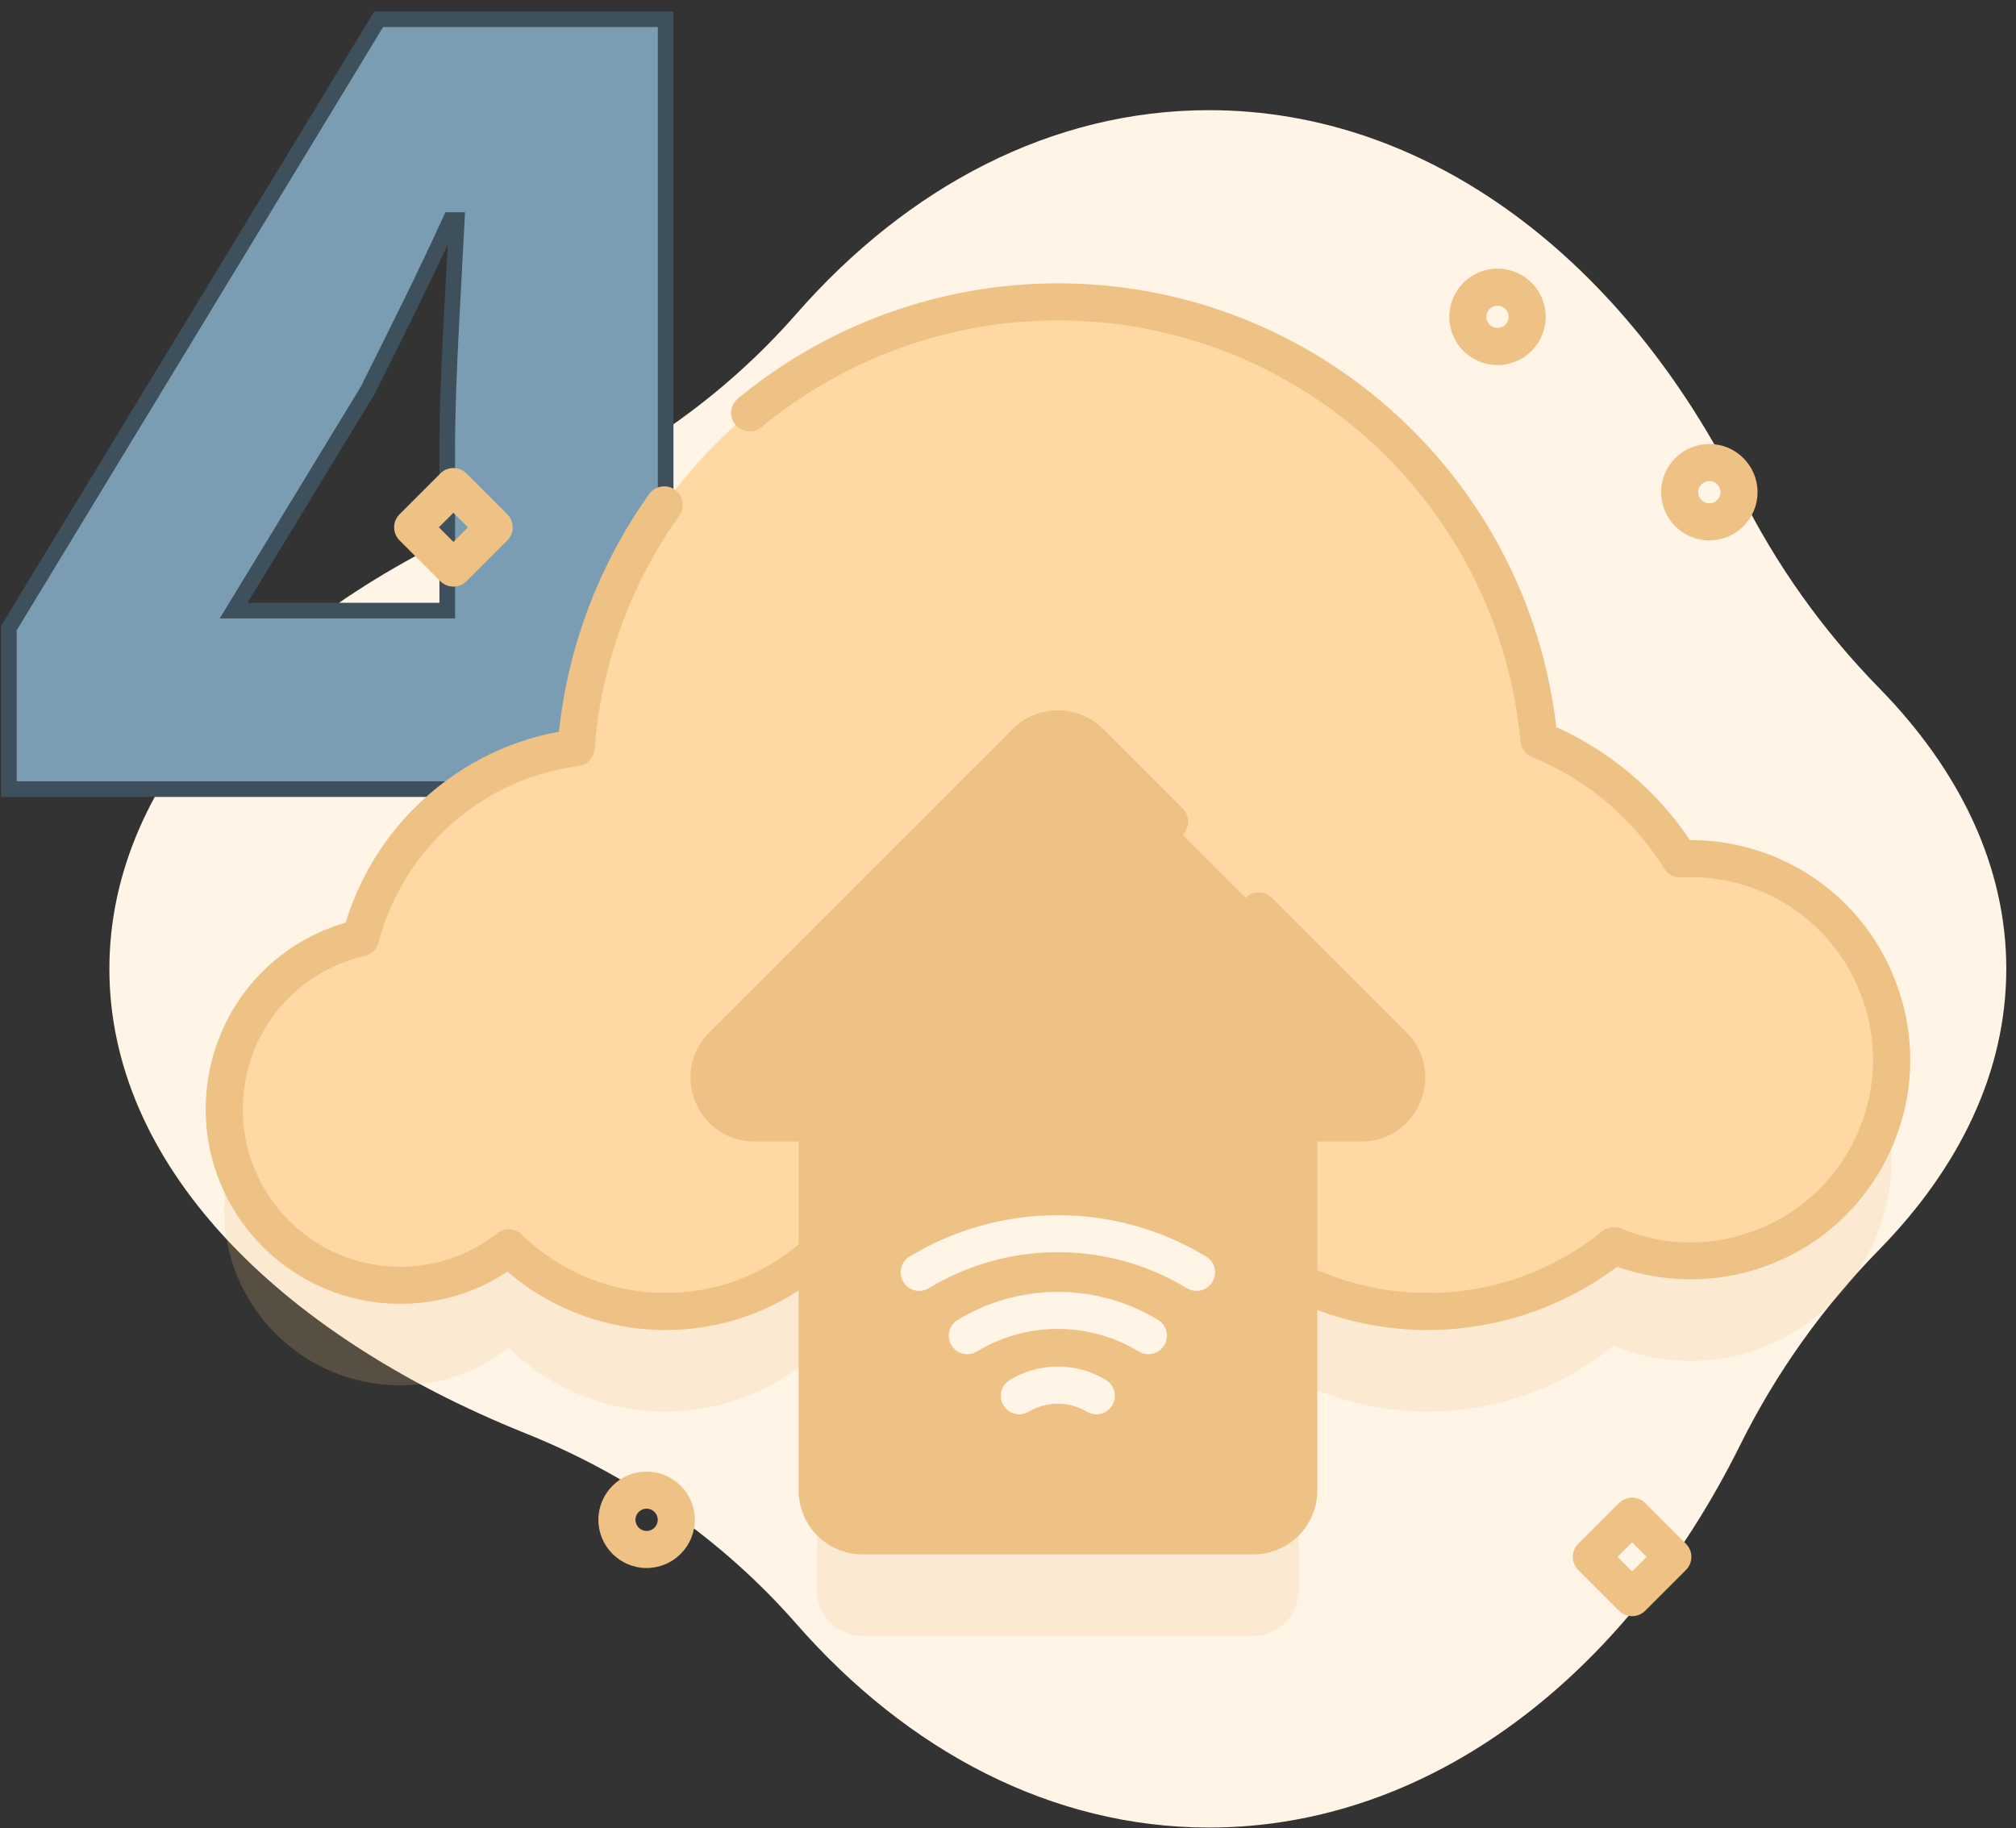
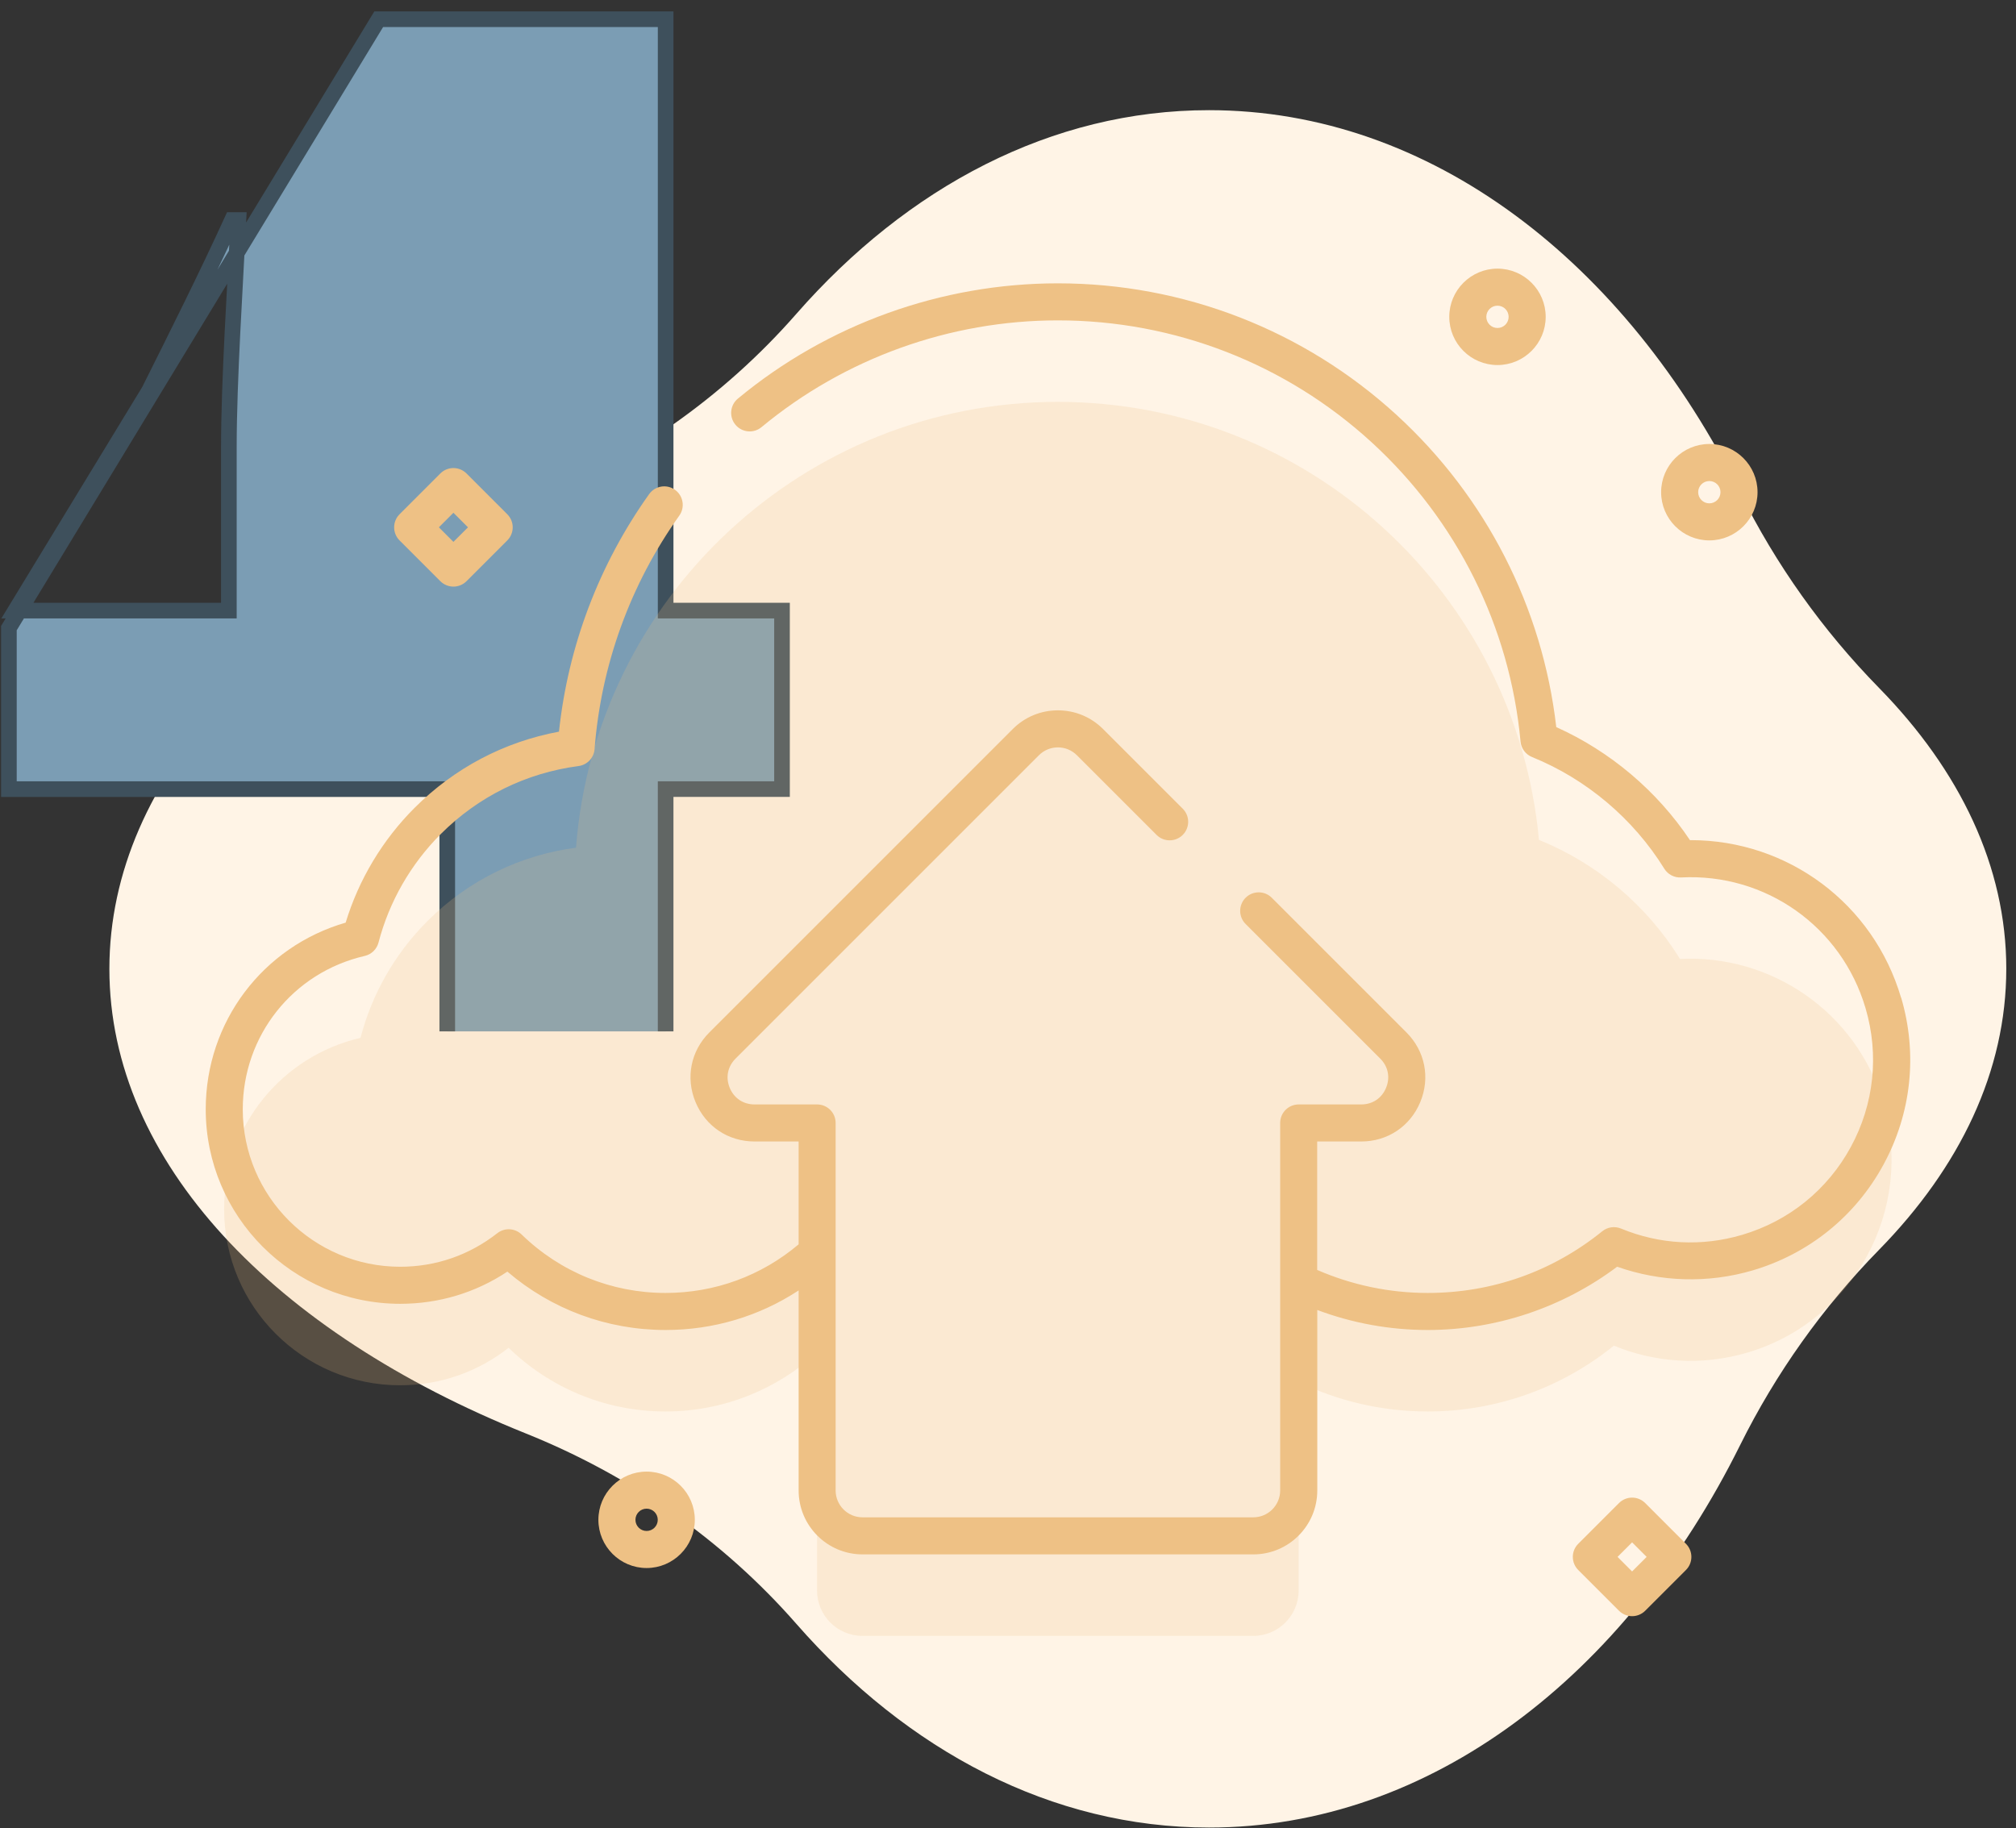
<svg xmlns="http://www.w3.org/2000/svg" height="117" viewBox="0 0 129 117" width="129">
  <rect x="0" y="0" width="129" height="117" fill="#333333" stroke="none" />
  <g fill="none" transform="translate(0 1)">
    <path d="m128.379 61c0-6.55-2.964-12.691-8.143-17.979-3.603-3.679-6.603-7.893-8.893-12.506-7.323-14.75-19.808-24.465-33.981-24.465-10.071 0-19.29 4.907-26.41 13.04-4.713 5.383-10.664 9.512-17.303 12.178-16.083 6.458-26.65 17.364-26.65 29.731s10.567 23.273 26.65 29.731c6.639 2.666 12.59 6.795 17.303 12.178 7.12 8.133 16.339 13.04 26.41 13.04 14.172 0 26.658-9.715 33.981-24.465 2.29-4.612 5.29-8.827 8.893-12.506 5.178-5.287 8.142-11.428 8.142-17.979z" fill="#fff4e6" />
-     <path d="m42.593 65v-15.504h7.446v-11.424h-7.446v-37.842h-18.36l-23.664 38.964v10.302h28.05v15.504zm-13.974-26.928h-13.668l8.568-14.076c1.836-3.672 3.672-7.344 5.304-10.914h.408c-.204 4.08-.612 10.302-.612 14.484z" fill="#7b9db4" stroke="#3e505c" />
+     <path d="m42.593 65v-15.504h7.446v-11.424h-7.446v-37.842h-18.36l-23.664 38.964v10.302h28.05v15.504m-13.974-26.928h-13.668l8.568-14.076c1.836-3.672 3.672-7.344 5.304-10.914h.408c-.204 4.08-.612 10.302-.612 14.484z" fill="#7b9db4" stroke="#3e505c" />
    <g transform="translate(13.157 16.19)">
      <path d="m92.116 78.993 2.608 2.608c.463.463.463 1.214 0 1.676l-2.608 2.608c-.231.231-.535.347-.838.347s-.607-.116-.838-.347l-2.608-2.608c-.463-.463-.463-1.214 0-1.676l2.608-2.608c.463-.463 1.213-.463 1.676 0zm-.838 2.515-.931.931.931.931.931-.931zm-63.06-4.527c1.701 0 3.085 1.384 3.085 3.085s-1.384 3.085-3.085 3.085c-1.701 0-3.085-1.384-3.085-3.085s1.384-3.085 3.085-3.085zm0 2.371c-.394 0-.714.32-.714.714 0 .394.32.714.714.714.394 0 .714-.32.714-.714 0-.394-.32-.714-.714-.714zm-11.523-66.243 2.608 2.608c.463.463.463 1.214 0 1.676l-2.608 2.608c-.231.231-.535.347-.838.347s-.607-.116-.838-.347l-2.608-2.608c-.463-.463-.463-1.214 0-1.676l2.608-2.608c.463-.463 1.213-.463 1.676 0zm-.838 2.514-.931.931.931.931.931-.931zm80.363-4.402c1.701 0 3.085 1.384 3.085 3.085s-1.384 3.085-3.085 3.085c-1.701 0-3.085-1.384-3.085-3.085s1.384-3.085 3.085-3.085zm0 2.371c-.394 0-.714.32-.714.714 0 .394.32.714.714.714.394 0 .714-.32.714-.714-0-.394-.321-.714-.714-.714zm-13.556-13.592c1.701 0 3.085 1.384 3.085 3.085s-1.384 3.085-3.085 3.085c-1.701 0-3.085-1.384-3.085-3.085s1.384-3.085 3.085-3.085zm0 2.371c-.394 0-.714.32-.714.714s.32.714.714.714c.394 0 .714-.32.714-.714s-.32-.714-.714-.714z" fill="#eec185" />
      <path d="m94.345 44.176c-2.11-3.408-5.269-6.097-9.026-7.62-1.459-15.721-14.685-28.029-30.787-28.029-16.272 0-29.609 12.569-30.831 28.528-3.474.458-6.829 2.019-9.498 4.688-2.148 2.148-3.576 4.742-4.293 7.483-4.997 1.151-8.725 5.624-8.725 10.97 0 6.219 5.042 11.261 11.261 11.261 2.621 0 5.03-.898 6.943-2.399 2.594 2.521 6.133 4.075 10.035 4.075 3.738 0 7.14-1.426 9.7-3.761v15.217c0 1.604 1.3 2.904 2.904 2.904h25.009c1.604 0 2.904-1.3 2.904-2.904v-13.343c2.496 1.208 5.296 1.887 8.255 1.887 4.515 0 8.659-1.579 11.917-4.211 2.619 1.08 5.609 1.308 8.537.445 6.816-2.011 10.712-9.166 8.701-15.982-1.718-5.825-7.195-9.514-13.005-9.209z" fill="#eec185" opacity=".2" />
-       <path d="m54.532 2.126c16.102 0 29.328 12.308 30.787 28.029 3.757 1.523 6.916 4.212 9.026 7.62 5.81-.305 11.287 3.384 13.005 9.209 2.011 6.816-1.885 13.972-8.701 15.982-.127.038-.255.073-.382.106l-.133.033-.038.01c-.101.025-.202.049-.303.071l.341-.081c-.165.042-.33.08-.496.114-.071.015-.143.03-.214.044-.065.012-.129.024-.193.035-.065.012-.13.023-.196.033-.064.01-.128.02-.192.029-.075.011-.151.021-.227.031-.038.005-.076.009-.114.014-.097.012-.194.022-.29.031-.041.004-.082.007-.123.011-.072.006-.144.012-.216.017-.068.005-.137.009-.205.012-.064.003-.127.006-.191.008-.056.002-.113.004-.169.005-.082.002-.164.003-.247.003-.048 0-.096 0-.144-0-.062-0-.125-.001-.187-.003-.078-.002-.156-.004-.233-.007-.046-.002-.091-.004-.137-.006-.078-.004-.156-.009-.235-.014-.047-.003-.093-.007-.139-.01-.084-.007-.167-.014-.251-.023-.048-.005-.096-.01-.144-.015-.067-.008-.133-.016-.199-.024-.069-.009-.137-.018-.206-.028-.064-.009-.128-.019-.192-.029-.057-.009-.115-.019-.173-.029-.061-.011-.121-.022-.181-.033-.87-.164-1.717-.416-2.528-.751-.319.258-.646.505-.981.742-3.091 2.185-6.862 3.47-10.937 3.47-1.362 0-2.69-.144-3.971-.417-.037-.009-.076-.017-.114-.025-2.21-.485-4.276-1.355-6.124-2.536-.166-.107-.33-.216-.493-.327l.202.137c-.068-.045-.135-.09-.202-.136-3.874 2.108-8.314 3.305-13.034 3.305-1.069 0-2.124-.062-3.161-.181-.056-.007-.113-.014-.17-.021-.98-.119-1.944-.29-2.89-.51-3.075-.716-5.951-1.952-8.53-3.61l.001-0c-.164.167-.332.33-.503.489-.201.185-.406.365-.616.539-.163.135-.329.266-.498.393-.035.026-.07.053-.106.079-.149.11-.3.218-.453.322-.449.306-.915.588-1.398.843-1.093.577-2.268 1.017-3.505 1.299-.042.009-.084.018-.126.027-.345.076-.695.139-1.049.189-.032.004-.063.008-.095.012-.632.086-1.279.13-1.935.13-3.902 0-7.442-1.555-10.035-4.075-1.024.803-2.19 1.433-3.455 1.846-.173.057-.348.109-.525.157-.049.013-.097.026-.145.038-.303.079-.612.145-.925.198-.028.004-.055.008-.082.013-.589.096-1.194.146-1.811.146-.147 0-.293-.003-.438-.008l.437.007c-.159 0-.318-.003-.475-.01-5.999-.248-10.785-5.19-10.785-11.25 0-5.347 3.727-9.82 8.725-10.97.717-2.741 2.145-5.335 4.293-7.483 2.669-2.669 6.025-4.23 9.498-4.688 1.222-15.959 14.559-28.528 30.831-28.528z" fill="#ffd8a4" />
-       <path d="m75.998 49.713-19.412-19.412c-1.134-1.134-2.972-1.134-4.106 0l-19.412 19.412c-1.829 1.829-.534 4.957 2.053 4.957h4.004v23.518c0 1.604 1.3 2.904 2.904 2.904h25.009c1.604 0 2.904-1.3 2.904-2.904v-23.518h4.004c2.587-0 3.882-3.128 2.053-4.957z" fill="#eec185" />
      <path d="m108.487 46.649c-1.776-6.022-7.244-10.077-13.454-10.077-.018 0-.035 0-.053 0-2.106-3.15-5.104-5.686-8.554-7.233-.882-7.659-4.49-14.726-10.208-19.968-5.932-5.436-13.633-8.43-21.685-8.43-7.464 0-14.736 2.62-20.476 7.378-.504.418-.574 1.165-.156 1.669.418.504 1.165.574 1.669.156 5.315-4.406 12.05-6.833 18.963-6.833 7.458 0 14.59 2.773 20.084 7.808 5.459 5.004 8.841 11.803 9.523 19.146.041.441.325.823.735.989 3.477 1.409 6.483 3.947 8.463 7.146.228.368.638.582 1.07.56 5.417-.285 10.271 3.154 11.806 8.361.883 2.993.547 6.151-.944 8.891-1.492 2.741-3.962 4.736-6.955 5.619-2.582.762-5.262.622-7.75-.404-.4-.165-.859-.099-1.196.174-3.197 2.583-7.061 3.947-11.173 3.947-2.459 0-4.853-.509-7.069-1.472v-8.22h2.819c1.685 0 3.133-.967 3.778-2.524.645-1.557.305-3.264-.886-4.456l-8.616-8.616c-.463-.463-1.213-.463-1.676 0-.463.463-.463 1.214 0 1.676l8.616 8.616c.509.508.648 1.208.372 1.872-.275.664-.869 1.061-1.587 1.061h-4.004c-.655 0-1.185.531-1.185 1.185v23.518c0 .947-.771 1.718-1.718 1.718h-25.009c-.947 0-1.718-.771-1.718-1.718v-23.518c0-.655-.531-1.185-1.185-1.185h-4.004c-.719 0-1.312-.396-1.587-1.061-.275-.664-.136-1.364.372-1.872l19.412-19.412c.325-.325.756-.503 1.215-.503s.89.179 1.215.503l5.097 5.097c.463.463 1.213.463 1.676 0 .463-.463.463-1.214 0-1.676l-5.097-5.097c-.772-.772-1.799-1.198-2.891-1.198-1.092 0-2.119.425-2.891 1.198l-19.412 19.412c-1.192 1.192-1.531 2.899-.886 4.456.645 1.557 2.092 2.524 3.778 2.524h2.819v6.582c-2.38 2.013-5.359 3.11-8.515 3.11-3.456 0-6.727-1.328-9.209-3.74-.425-.413-1.091-.449-1.558-.082-1.789 1.404-3.937 2.146-6.211 2.146-5.556 0-10.075-4.52-10.075-10.075 0-4.721 3.21-8.757 7.805-9.815.43-.099.769-.429.881-.855.685-2.622 2.063-5.024 3.984-6.945 2.403-2.403 5.451-3.908 8.815-4.351.556-.073.984-.526 1.027-1.085.412-5.379 2.286-10.545 5.421-14.94.38-.533.256-1.273-.277-1.653-.533-.38-1.273-.256-1.653.277-3.203 4.492-5.188 9.729-5.769 15.2-3.512.652-6.691 2.326-9.24 4.876-2.052 2.053-3.568 4.58-4.41 7.345-5.307 1.539-8.954 6.354-8.954 11.946 0 6.863 5.583 12.446 12.446 12.446 2.471 0 4.822-.709 6.856-2.06 2.823 2.416 6.38 3.736 10.122 3.736 3.075 0 6.005-.886 8.515-2.532v12.802c0 2.255 1.834 4.089 4.089 4.089h25.009c2.255 0 4.089-1.834 4.089-4.089v-11.55c2.243.841 4.629 1.28 7.069 1.28 4.363 0 8.64-1.434 12.119-4.05 2.781.986 5.833 1.073 8.671.236 3.6-1.062 6.572-3.463 8.366-6.759 1.795-3.297 2.198-7.095 1.136-10.696z" fill="#eec185" />
-       <path d="m54.533 70.258c1.087 0 2.152.298 3.08.86.56.339.738 1.068.399 1.628-.224.368-.614.571-1.015.571-.209 0-.422-.055-.614-.172-1.114-.676-2.586-.676-3.7 0-.56.34-1.289.161-1.628-.399-.339-.56-.161-1.289.399-1.628.928-.563 1.993-.86 3.08-.86zm-0-4.779c2.262 0 4.478.619 6.408 1.79.56.339.738 1.068.399 1.628-.223.368-.614.571-1.015.571-.209 0-.422-.055-.614-.172-1.56-.946-3.35-1.446-5.179-1.446-1.828 0-3.619.5-5.179 1.446-.56.34-1.289.161-1.628-.399-.339-.56-.161-1.289.399-1.628 1.93-1.171 4.146-1.79 6.408-1.79zm0-4.91c3.349 0 6.63.917 9.488 2.65.56.339.738 1.068.399 1.628-.223.368-.614.571-1.015.571-.209 0-.422-.055-.614-.172-2.487-1.509-5.343-2.306-8.258-2.306-2.915 0-5.771.797-8.258 2.306-.56.34-1.289.161-1.628-.399-.339-.56-.161-1.289.399-1.628 2.858-1.734 6.139-2.65 9.488-2.65z" fill="#fff4e6" />
    </g>
  </g>
</svg>